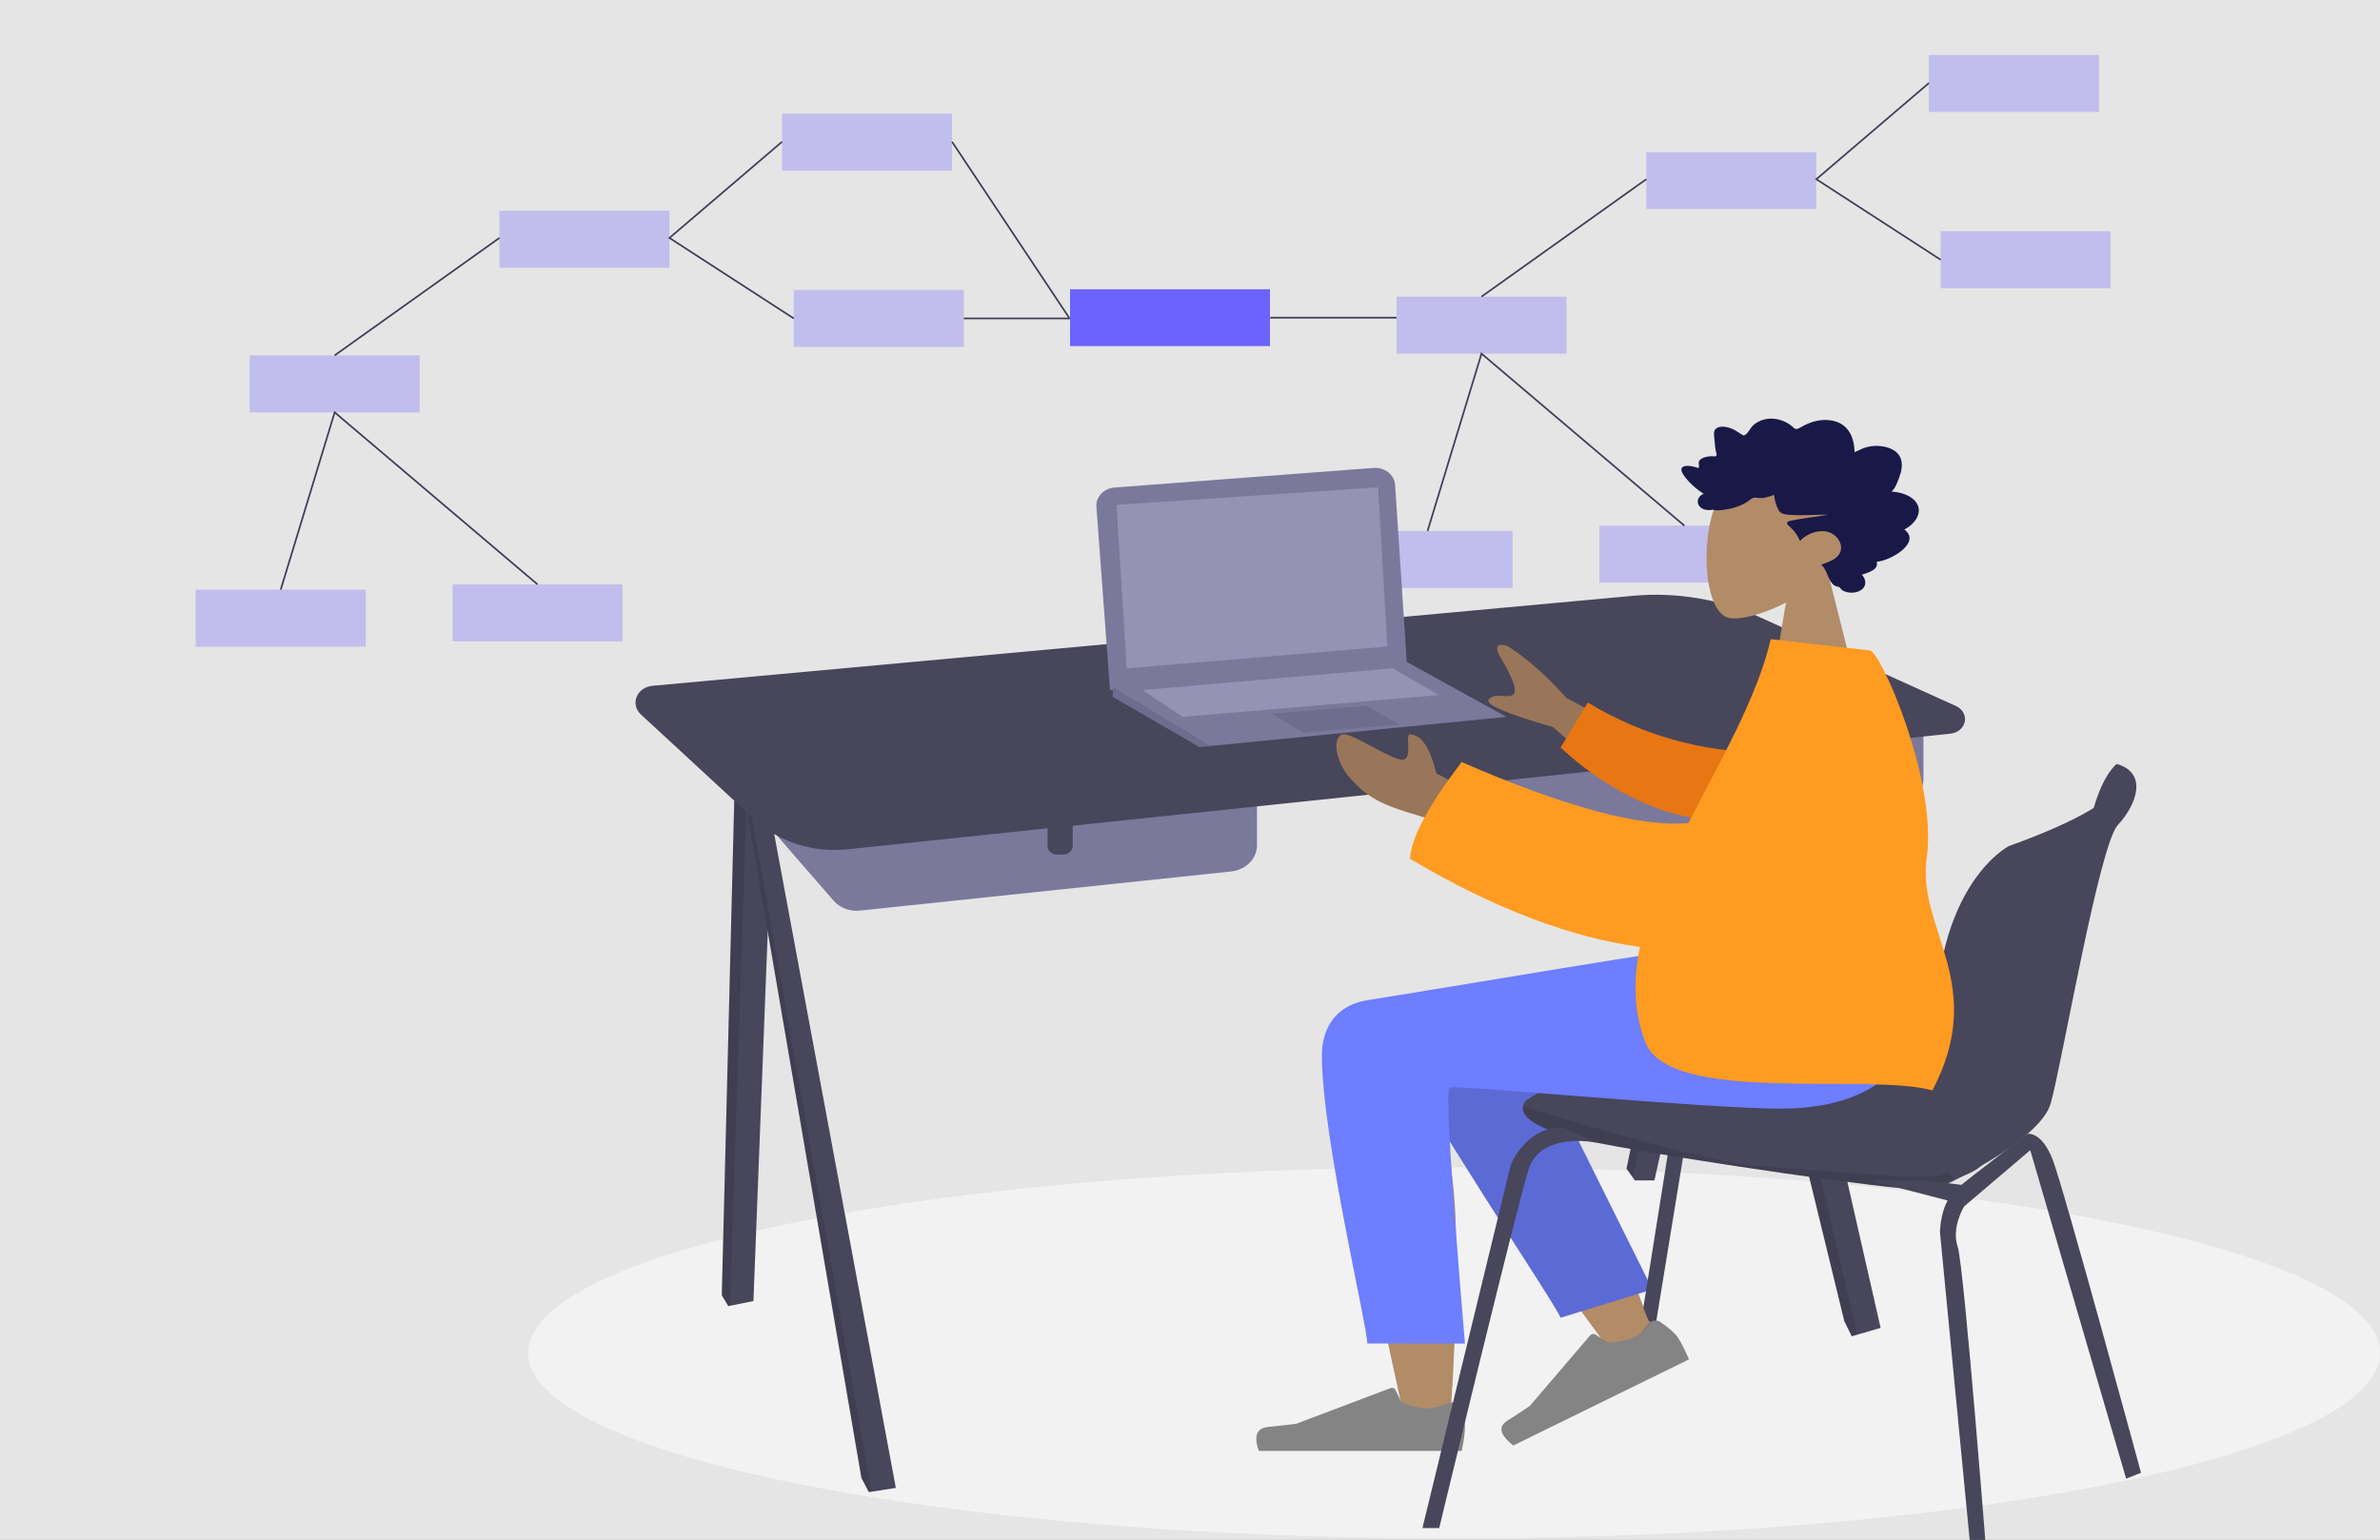
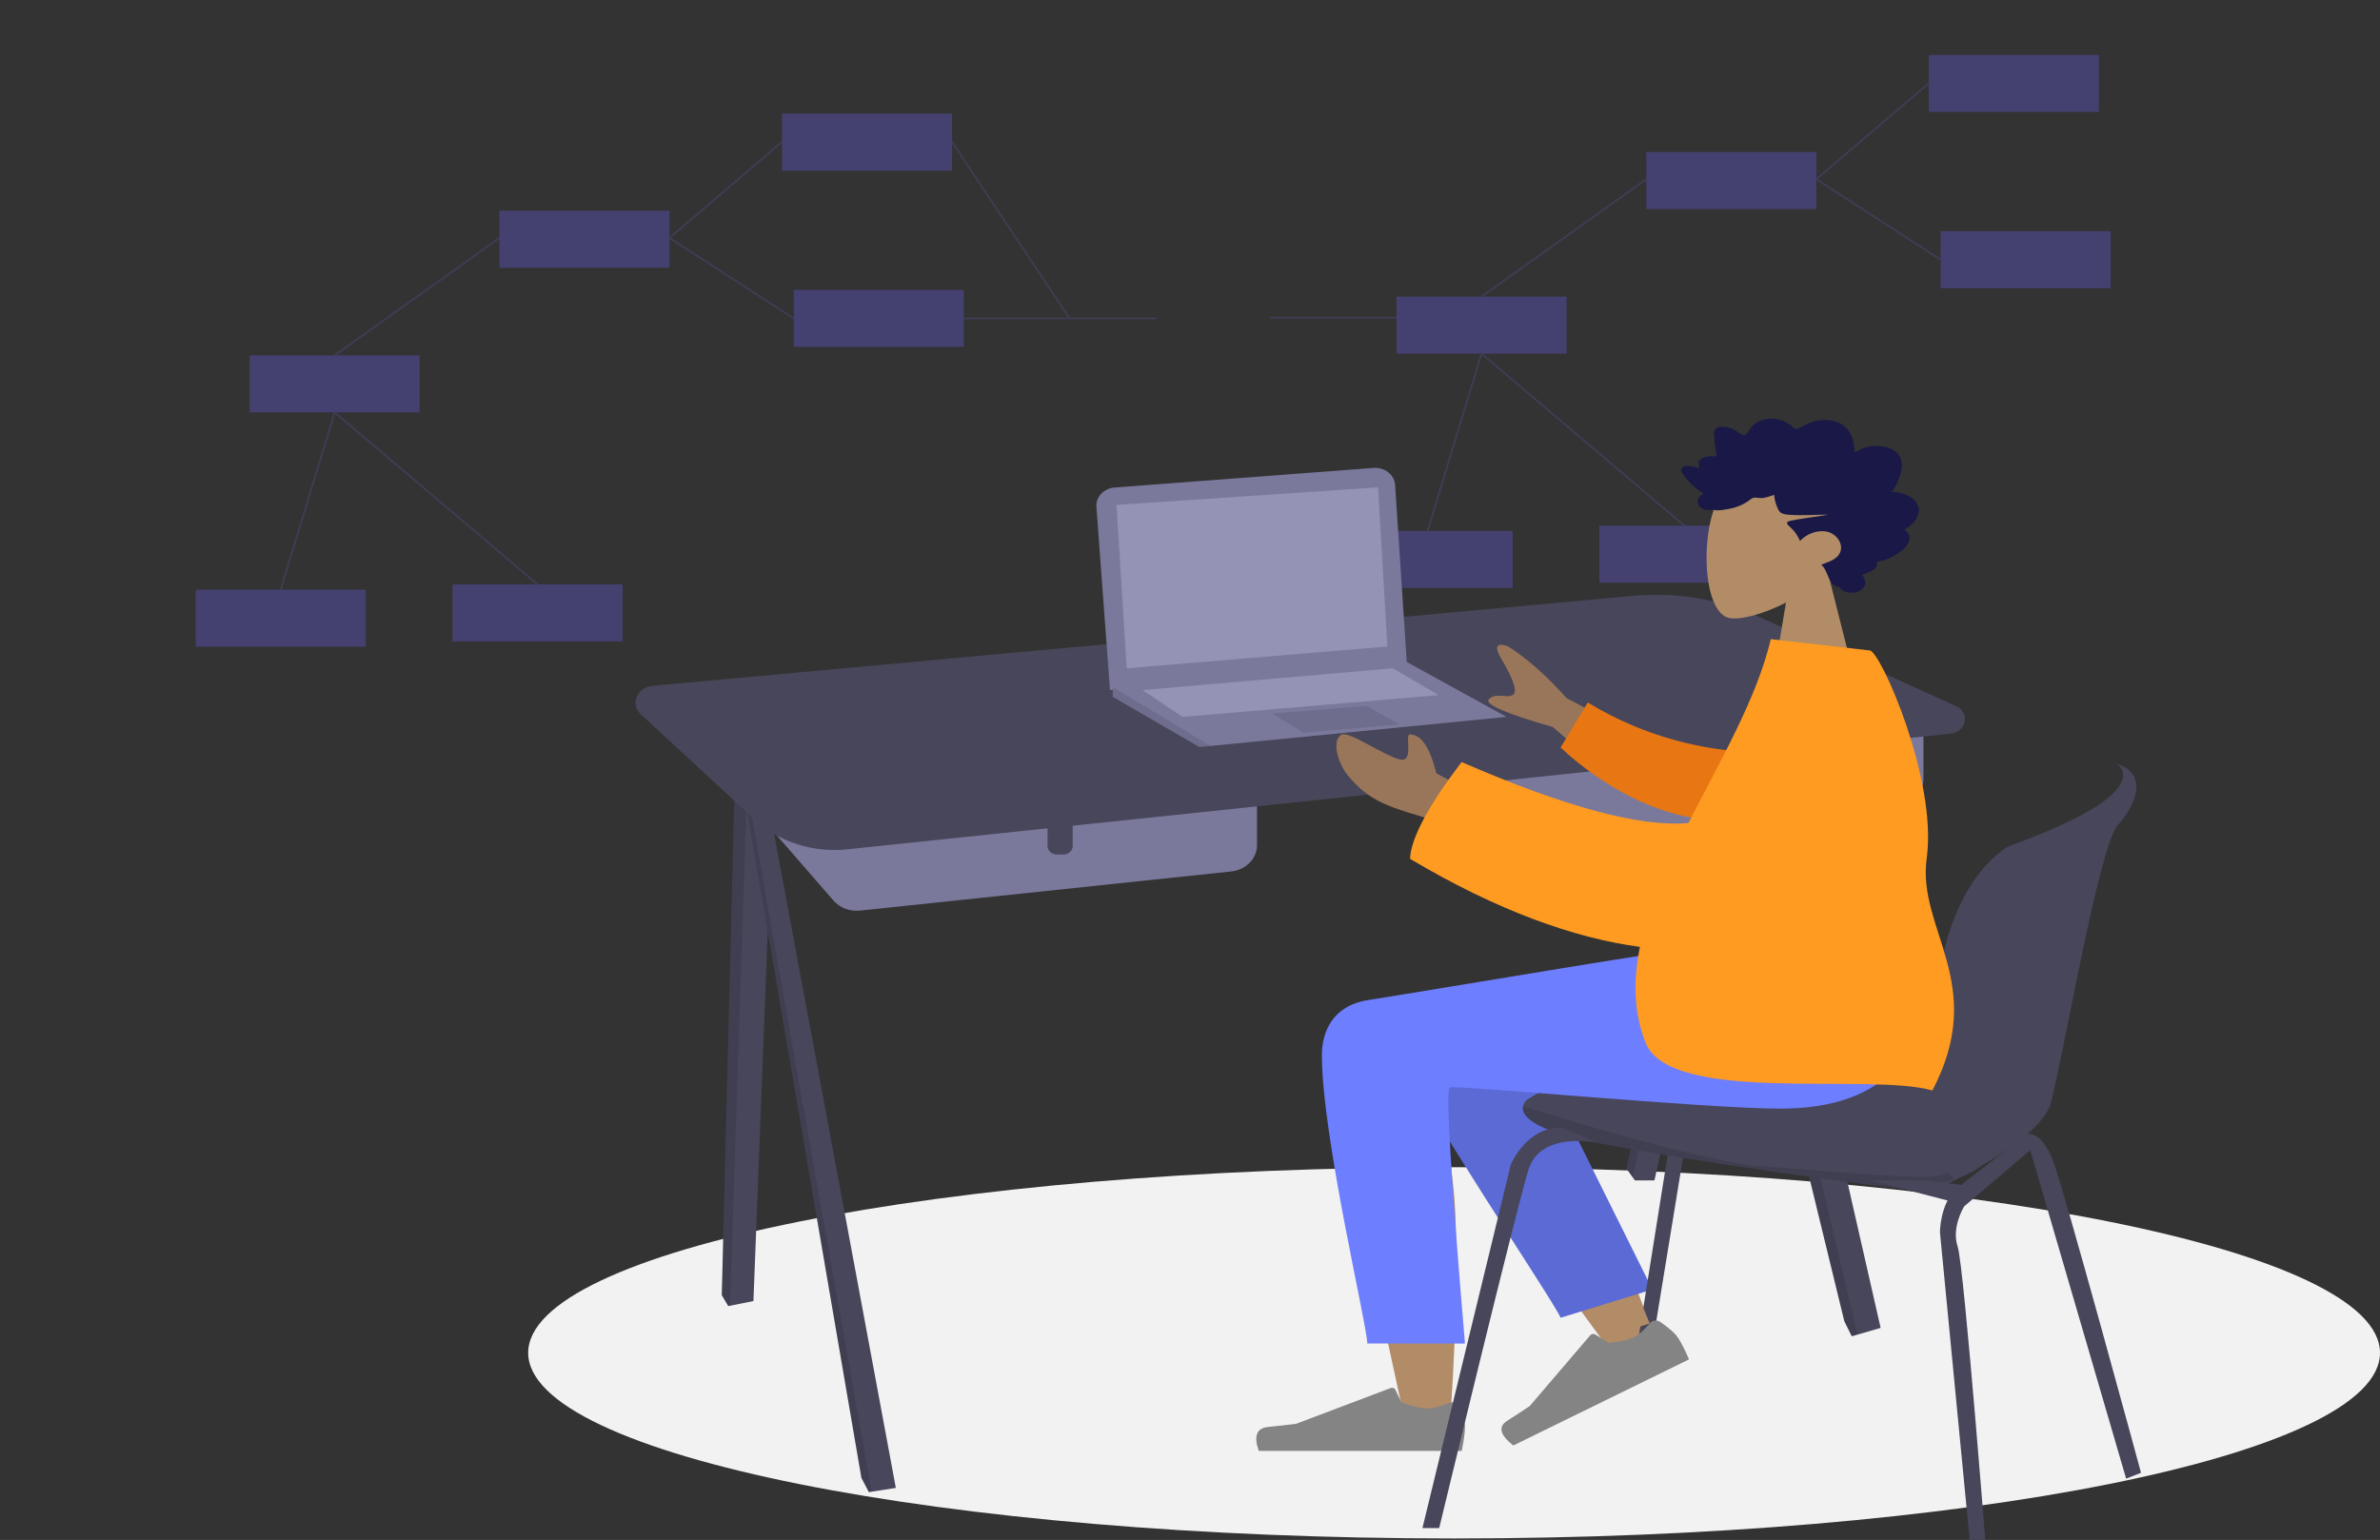
<svg xmlns="http://www.w3.org/2000/svg" width="1403" height="908" viewBox="0 0 1403 908" fill="none">
  <rect x="0" y="0" width="1403" height="908" fill="#333333" stroke="none" />
  <g clip-path="url(#clip0)">
-     <path d="M1403 0H0V908H1403V0Z" fill="#E5E5E5" />
    <path opacity="0.3" d="M1070.71 89.647H970.474V123.255H1070.71V89.647Z" fill="#6C63FF" />
    <path opacity="0.3" d="M1237.3 32.389H1137.07V65.996H1237.3V32.389Z" fill="#6C63FF" />
    <path opacity="0.3" d="M1244.22 136.324H1143.98V169.932H1244.22V136.324Z" fill="#6C63FF" />
    <path opacity="0.3" d="M923.468 174.911H823.235V208.518H923.468V174.911Z" fill="#6C63FF" />
    <path opacity="0.3" d="M891.67 313.077H791.436V346.684H891.67V313.077Z" fill="#6C63FF" />
    <path opacity="0.3" d="M1043.06 309.964H942.823V343.572H1043.06V309.964Z" fill="#6C63FF" />
    <path d="M1137.07 48.981L1070.71 105.672L1143.98 153.128" stroke="#3F3D56" stroke-miterlimit="10" />
    <path d="M970.474 105.672L873.351 174.911" stroke="#3F3D56" stroke-miterlimit="10" />
    <path d="M841.553 313.05L873.351 208.518L992.941 309.964" stroke="#3F3D56" stroke-miterlimit="10" />
    <path opacity="0.3" d="M394.639 124.269H294.404V157.877H394.639V124.269Z" fill="#6C63FF" />
    <path opacity="0.3" d="M561.235 67.011H461V100.619H561.235V67.011Z" fill="#6C63FF" />
    <path opacity="0.3" d="M568.147 170.946H467.912V204.555H568.147V170.946Z" fill="#6C63FF" />
    <path opacity="0.3" d="M247.398 209.534H147.165V243.141H247.398V209.534Z" fill="#6C63FF" />
    <path opacity="0.3" d="M215.601 347.699H115.366V381.306H215.601V347.699Z" fill="#6C63FF" />
    <path opacity="0.3" d="M366.988 344.587H266.754V378.195H366.988V344.587Z" fill="#6C63FF" />
    <path d="M461 83.603L394.639 140.294L467.912 187.75" stroke="#3F3D56" stroke-miterlimit="10" />
    <path d="M294.404 140.294L197.281 209.534" stroke="#3F3D56" stroke-miterlimit="10" />
    <path d="M165.483 347.672L197.281 243.141L316.871 344.587" stroke="#3F3D56" stroke-miterlimit="10" />
    <path d="M568.147 187.75H681.818" stroke="#3F3D56" stroke-miterlimit="10" />
-     <path d="M748.639 170.55H630.792V204.055H748.639V170.55Z" fill="#6C63FF" />
    <path d="M748.791 187.303H823.235" stroke="#3F3D56" stroke-miterlimit="10" />
    <path d="M630.227 187.303L561.234 83.603" stroke="#3F3D56" stroke-miterlimit="10" />
    <path d="M857.182 907.113C1158.63 907.113 1403 858.11 1403 797.662C1403 737.213 1158.63 688.21 857.182 688.21C555.736 688.21 311.364 737.213 311.364 797.662C311.364 858.11 555.736 907.113 857.182 907.113Z" fill="#F2F2F2" />
    <path d="M1028.51 455.919L975.287 696.009H963.765L962.498 694.236L958.827 689.094L1004.92 464.81L1011.91 462.172L1028.51 455.919Z" fill="#47465A" />
    <path opacity="0.1" d="M1011.91 462.172L962.498 694.236L958.827 689.094L1004.92 464.81L1011.91 462.172Z" fill="black" />
    <path d="M1108.62 782.956L1094.94 786.928L1091.61 787.896L1087.22 779.004L1011.91 469.711L1019.74 468.13L1036.19 464.81L1108.62 782.956Z" fill="#47465A" />
    <path opacity="0.1" d="M1094.94 786.928L1091.61 787.896L1087.22 779.004L1011.91 469.711L1019.74 468.13L1094.94 786.928Z" fill="black" />
    <path d="M456.212 455.919L444.141 767.147L430.307 769.914L429.325 770.111L425.484 763.689L433.166 458.882L440.557 457.934L456.212 455.919Z" fill="#47465A" />
    <path opacity="0.1" d="M440.557 457.934L430.307 769.914L429.325 770.111L425.484 763.689L433.166 458.882L440.557 457.934Z" fill="black" />
    <path d="M528.092 877.313L513.782 879.536L512.179 879.783L507.79 871.385L438.104 464.81L440.113 464.262L450.725 461.352L528.092 877.313Z" fill="#47465A" />
    <path opacity="0.1" d="M513.782 879.536L512.179 879.783L507.79 871.385L438.104 464.81L440.113 464.262L513.782 879.536Z" fill="black" />
    <path d="M830.978 430.724L884.258 492.019C886.085 494.12 888.48 495.761 891.215 496.789C893.95 497.815 896.931 498.192 899.875 497.881L1118.6 474.818C1122.8 474.375 1126.68 472.557 1129.49 469.709C1132.31 466.861 1133.86 463.181 1133.86 459.369V413.926L830.978 430.724Z" fill="#7A799C" />
    <path d="M1010.41 440.603H1025.22V459.854C1025.22 461.169 1024.64 462.429 1023.61 463.359C1022.57 464.288 1021.18 464.81 1019.72 464.81H1015.91C1014.45 464.81 1013.05 464.288 1012.02 463.359C1010.98 462.429 1010.41 461.169 1010.41 459.854V440.603Z" fill="#47465A" />
    <path d="M438.104 469.751L491.385 531.046C493.211 533.147 495.606 534.789 498.342 535.816C501.076 536.842 504.058 537.219 507.002 536.908L725.723 513.845C729.928 513.402 733.806 511.584 736.621 508.736C739.436 505.888 740.99 502.208 740.99 498.396V452.953L438.104 469.751Z" fill="#7A799C" />
    <path d="M617.531 479.631H632.346V498.882C632.346 500.196 631.767 501.456 630.735 502.386C629.701 503.316 628.302 503.837 626.842 503.837H623.036C621.576 503.837 620.176 503.316 619.144 502.386C618.111 501.456 617.531 500.196 617.531 498.882V479.631Z" fill="#47465A" />
    <path d="M499.318 500.794L1149.91 432.565C1151.95 432.351 1153.86 431.549 1155.36 430.278C1156.86 429.007 1157.86 427.336 1158.22 425.511C1158.58 423.688 1158.28 421.808 1157.35 420.152C1156.43 418.495 1154.94 417.15 1153.1 416.316L1036.73 363.621C1013.8 353.242 988.066 348.974 962.54 351.317L384.542 404.378C382.476 404.573 380.511 405.287 378.875 406.44C377.238 407.594 375.995 409.138 375.289 410.897C374.582 412.656 374.44 414.56 374.879 416.388C375.318 418.217 376.32 419.897 377.77 421.237L445.078 483.41C452.044 489.844 460.555 494.757 469.957 497.771C479.358 500.784 489.403 501.818 499.318 500.794Z" fill="#47465A" />
    <path d="M646.324 298.751L654.331 406.888L829.369 391.574L822.404 285.865C822.311 284.449 821.904 283.064 821.207 281.792C820.511 280.519 819.538 279.386 818.347 278.458C817.156 277.53 815.771 276.825 814.273 276.385C812.776 275.946 811.196 275.781 809.625 275.899L657.118 287.448C654.031 287.683 651.172 288.998 649.152 291.112C647.134 293.226 646.118 295.969 646.324 298.751Z" fill="#7A799C" />
    <path d="M888.08 422.696L713.591 439.834L707.007 440.481L655.978 410.84V404.417L829.368 390.358L888.08 422.696Z" fill="#7A799C" />
    <path opacity="0.1" d="M713.591 439.834L707.007 440.481L655.978 410.84V405.09L713.591 439.834Z" fill="black" />
    <path d="M658.172 297.71L664.208 394.043L817.846 381.199L812.358 287.336L658.172 297.71Z" fill="#9493B6" />
    <path opacity="0.1" d="M749.806 420.72L768.462 432.083L824.979 427.142L805.774 416.274L749.806 420.72Z" fill="black" />
    <path d="M673.535 406.888L697.13 422.696L848.025 409.852L821.138 394.043L673.535 406.888Z" fill="#9493B6" />
    <path fill-rule="evenodd" clip-rule="evenodd" d="M831.879 593.947C814.409 585.04 785.097 596.483 785.117 609.222C785.178 647.336 826.145 826.967 828.284 838.322C830.422 849.677 853.337 852.677 854.67 838.359C856.794 815.577 860.739 736.712 856.791 700.209C855.163 685.14 853.407 670.79 851.681 657.987C873.177 690.948 906.424 738.14 951.419 799.563L975.847 790.087C956.665 736.429 940.935 698.548 928.661 676.444C907.642 638.597 887.933 606.184 879.638 594.768C866.59 576.809 843.879 583.076 831.879 593.947Z" fill="#B28B67" />
    <path fill-rule="evenodd" clip-rule="evenodd" d="M974.1 760.289L890.261 591.662C870.176 564.231 813.865 597.244 820.714 613.154C836.264 649.275 915.348 766.212 919.981 776.973L974.1 760.289Z" fill="#5C6AD6" />
    <path fill-rule="evenodd" clip-rule="evenodd" d="M860.035 829.22C862.408 834.597 863.594 838.621 863.594 841.292C863.594 844.539 862.958 849.278 861.683 855.508C857.247 855.508 817.37 855.508 742.054 855.508C738.946 846.782 740.739 842.071 747.438 841.375C754.135 840.68 759.699 840.052 764.129 839.491L819.732 818.444C820.802 818.04 822.056 818.447 822.533 819.357C822.541 819.372 822.549 819.388 822.556 819.404L826.13 826.765C832.331 829.221 837.37 830.448 841.247 830.448C844.396 830.448 848.746 829.368 854.296 827.208C856.424 826.379 858.942 827.173 859.919 828.982C859.961 829.06 859.999 829.139 860.035 829.22Z" fill="#848484" />
    <path d="M963.627 803.176L984.477 672.262H993.805L972.406 803.176H963.627Z" fill="#47465A" />
    <path d="M1180.36 646.079C1180.36 646.079 1173.23 676.214 1169.94 684.612C1168.33 688.722 1160.54 692.482 1151.9 695.357C1144.24 697.925 1136.31 699.788 1128.24 700.915C1118.91 701.903 999.292 685.107 941.129 673.744C901.945 666.091 896.882 657.313 897.749 652.402C898.028 650.94 898.806 649.593 899.976 648.549C899.976 648.549 957.59 613.474 977.892 596.678C998.194 579.881 1038.25 593.219 1082.15 600.136C1126.04 607.052 1180.36 646.079 1180.36 646.079Z" fill="#47465A" />
-     <path d="M1254.81 453.913L1247.85 450.448C1247.85 450.448 1240.34 455.428 1234.22 476.404C1228.1 497.381 1245.66 476.632 1245.66 476.632L1253.35 462.305L1254.81 453.913Z" fill="#47465A" />
    <path d="M1247.85 450.45C1247.85 450.45 1274.75 466.257 1184.21 498.863C1184.21 498.863 1135 523.842 1141.4 626.746C1141.71 631.373 1143.27 635.861 1145.96 639.815C1155.3 653.647 1175.32 688.663 1141.96 693.011V700.915C1141.96 700.915 1202.31 673.744 1208.9 650.526C1215.48 627.306 1237.43 498.368 1248.41 486.513C1259.38 474.656 1266.51 455.883 1247.85 450.45Z" fill="#47465A" />
    <path opacity="0.1" d="M1151.9 695.357C1144.24 697.925 1136.31 699.788 1128.24 700.915C1118.91 701.903 999.292 685.107 941.129 673.744C901.945 666.091 896.882 657.313 897.749 652.402C923.504 660.332 1007.14 685.496 1037.15 687.576C1072.82 690.046 1140.96 696.913 1146.12 692.244C1148.11 690.446 1150.14 692.344 1151.9 695.357Z" fill="black" />
    <path d="M1163.35 931.126L1143.6 726.603C1143.6 726.603 1143.6 709.313 1153.48 700.915C1163.36 692.516 1195.24 668.559 1195.24 668.559C1195.24 668.559 1203.41 666.827 1210 683.625C1216.58 700.421 1262.12 868.385 1262.12 868.385L1253.35 871.844L1196.83 678.19L1157.87 711.289C1157.87 711.289 1150.19 723.639 1154.03 735.002C1157.87 746.364 1172.13 931.126 1172.13 931.126H1163.35Z" fill="#47465A" />
    <path d="M1102.45 695.975L1151.83 708.819L1162.81 699.433L1134.27 695.975H1102.45Z" fill="#47465A" />
    <path d="M838.521 900.991L890.648 686.588C890.648 686.588 899.976 663.863 921.375 664.851L941.129 673.744C941.129 673.744 908.206 666.827 901.073 689.553C893.941 712.277 848.398 900.991 848.398 900.991H838.521Z" fill="#47465A" />
    <path fill-rule="evenodd" clip-rule="evenodd" d="M779.241 622.179C779.241 670.021 806.002 781.621 806.018 792.155L863.594 792.193C855.168 692.614 852.179 642.289 854.629 641.216C858.306 639.606 1005.33 653.678 1049.43 653.678C1113.01 653.678 1139.31 619.635 1141.45 556.568H1015.49C989.842 558.899 856.067 581.808 806.386 589.683C785.117 593.055 779.241 608.999 779.241 622.179Z" fill="#6D7EFE" />
    <path fill-rule="evenodd" clip-rule="evenodd" d="M978.756 779.454C983.978 783.104 987.376 786.086 988.948 788.398C990.86 791.21 993.1 795.585 995.665 801.521C991.822 803.405 957.288 820.333 892.062 852.306C884.231 846.07 883.012 841.228 888.403 837.781C893.793 834.336 898.241 831.43 901.748 829.063L937.508 787.233C938.195 786.427 939.521 786.249 940.47 786.833C940.486 786.843 940.503 786.853 940.519 786.863L947.948 791.721C954.765 791.215 959.852 790.141 963.209 788.495C965.936 787.158 969.067 784.376 972.602 780.15C973.957 778.527 976.606 778.146 978.516 779.297C978.598 779.347 978.679 779.399 978.756 779.454Z" fill="#848484" />
    <path d="M966.65 766.159L952.7 770.836L958.544 784.966L972.494 780.289L966.65 766.159Z" fill="#B28B67" />
-     <path d="M960.979 776.825L973.162 779.234L966.413 786.932L960.979 776.825Z" fill="#B28B67" />
    <path fill-rule="evenodd" clip-rule="evenodd" d="M1077.56 337.749C1087.33 328.008 1093.95 316.071 1092.84 302.696C1089.66 264.158 1026.47 272.636 1014.18 292.087C1001.89 311.538 1003.35 360.877 1019.24 364.354C1025.57 365.74 1039.07 362.343 1052.8 355.314L1044.18 407.099H1095.09L1077.56 337.749Z" fill="#B28B67" />
    <path fill-rule="evenodd" clip-rule="evenodd" d="M1115.04 289.868C1116.68 288.484 1117.58 286.509 1118.35 284.634C1119.16 282.687 1119.94 280.719 1120.48 278.692C1121.55 274.641 1121.56 269.983 1118.15 266.838C1115.42 264.316 1111.33 263.185 1107.55 262.939C1105.03 262.775 1102.44 263.074 1100.03 263.748C1097.63 264.417 1095.57 265.748 1093.25 266.576C1093.16 262.21 1092.28 257.643 1089.67 253.916C1087.16 250.33 1083.16 248.317 1078.6 247.786C1073.93 247.238 1069.31 248.168 1065.12 250.091C1064.07 250.572 1063.03 251.077 1062.04 251.648C1061.21 252.126 1060.34 252.701 1059.36 252.895C1058.28 253.113 1057.74 252.579 1057.03 251.905C1056.2 251.114 1055.27 250.418 1054.28 249.8C1049.9 247.071 1044.17 245.95 1039.1 247.585C1036.76 248.339 1034.49 249.618 1032.91 251.382C1031.5 252.954 1030.49 255.448 1028.54 256.544C1027.72 257.009 1027.13 256.393 1026.38 255.938C1025.25 255.254 1024.17 254.499 1023.03 253.833C1021.42 252.899 1019.68 252.198 1017.82 251.833C1015.09 251.297 1011.32 251.422 1010.54 254.457C1010.24 255.596 1010.47 256.815 1010.56 257.964C1010.69 259.539 1010.83 261.116 1010.99 262.69C1011.11 263.886 1011.27 265.04 1011.53 266.215C1011.67 266.84 1012.12 268.006 1011.8 268.633C1011.41 269.417 1009.58 268.971 1008.81 268.998C1007.27 269.053 1005.72 269.282 1004.3 269.839C1003.2 270.272 1002.04 270.908 1001.57 271.981C1001.29 272.64 1001.36 273.317 1001.5 273.995C1001.66 274.808 1001.48 275.239 1001.35 276.06C999.288 275.197 992.129 273.278 991.229 276.421C990.929 277.468 991.612 278.65 992.133 279.533C993.047 281.081 994.244 282.496 995.47 283.845C998.024 286.661 1001.07 289.089 1004.36 291.166C1000.51 292.617 999.508 296.898 1002.84 299.449C1004.31 300.575 1006.28 300.825 1008.14 300.753C1008.82 300.727 1009.79 300.506 1010.33 300.606C1010.62 300.66 1010.92 300.866 1011.32 300.89C1013.94 301.042 1016.89 300.507 1019.45 300.014C1024.01 299.135 1028.32 297.302 1031.85 294.51C1032.75 293.793 1033.5 293.381 1034.71 293.392C1035.78 293.401 1036.82 293.649 1037.89 293.672C1040.71 293.733 1043.25 292.564 1045.87 291.785C1046.03 294.786 1047.03 298.092 1048.48 300.793C1049.66 302.995 1052.12 303.316 1054.54 303.508C1062.28 304.126 1070.05 303.436 1077.79 303.445C1070.29 304.885 1062.54 305.479 1055.11 307.172C1051.75 307.938 1054.31 309.86 1055.75 311.194C1058.12 313.388 1059.88 316.109 1061.1 318.974C1064.77 314.913 1071.25 312.237 1077 313.484C1083.35 314.863 1087.82 322.152 1083.76 327.393C1081.4 330.435 1077.14 331.61 1073.6 332.917C1076.36 335.356 1077.03 338.958 1078.69 341.992C1079.52 343.488 1080.67 345.18 1082.5 345.701C1083.18 345.894 1083.98 345.911 1084.51 346.38C1085.17 346.962 1085.33 347.612 1086.18 348.111C1089.56 350.106 1094.84 349.953 1097.83 347.35C1100.54 344.995 1099.84 341.269 1097.57 338.883C1101.18 337.608 1107.73 335.97 1106.3 331.207C1114.11 330.767 1133.05 320.021 1122.58 312.17C1128.33 309.412 1133.61 302.672 1129.92 296.731C1127.07 292.155 1120.46 290.11 1115.04 289.868Z" fill="#191847" />
    <path fill-rule="evenodd" clip-rule="evenodd" d="M994.968 449.382L923.506 411.621C912.022 398.701 900.551 388.542 889.096 381.146C885.547 379.685 879.254 378.598 884.647 387.822C890.04 397.045 895.226 406.95 892.04 409.556C888.854 412.162 881.553 407.95 877.674 412.348C875.089 415.281 887.669 420.723 915.412 428.676L966.337 472.8L994.968 449.382ZM878.103 472.625L846.715 455.992C843.063 441.134 838.088 433.506 831.793 433.107C827.067 430.959 834.387 449.865 825.306 447.815C816.226 445.765 794.677 430.533 790.647 433.216C784.683 437.187 788.99 450.48 794.599 457.26C805.081 469.934 814.115 474.532 836.73 481.08C848.556 484.503 861.183 490.826 874.612 500.048L878.103 472.625Z" fill="#997659" />
    <path fill-rule="evenodd" clip-rule="evenodd" d="M1031.23 443.508C1005.49 442.025 971.433 435.737 935.98 414.21L919.957 440.753C943.951 463.275 978.434 482.5 1009.55 483.27C1034.07 483.878 1048.09 459.341 1031.23 443.508Z" fill="#E87613" />
    <path fill-rule="evenodd" clip-rule="evenodd" d="M995.357 485.251C967.389 487.903 922.801 475.926 861.592 449.319C841.815 475.362 831.69 494.383 831.217 506.38C882.635 536.959 928.111 553.165 966.734 558.299C962.758 577.668 962.942 596.549 969.951 614.583C984.358 651.657 1102 632.266 1139.13 642.961C1172.19 580.013 1129.9 548.075 1135.78 506.055C1142.21 460.039 1108.67 384.251 1102.27 383.521L1043.88 376.86C1035.71 411.632 1014.05 448.51 995.357 485.251Z" fill="#FF9B21" />
  </g>
  <defs>
    <clipPath id="clip0">
      <rect width="1403" height="908" fill="white" />
    </clipPath>
  </defs>
</svg>